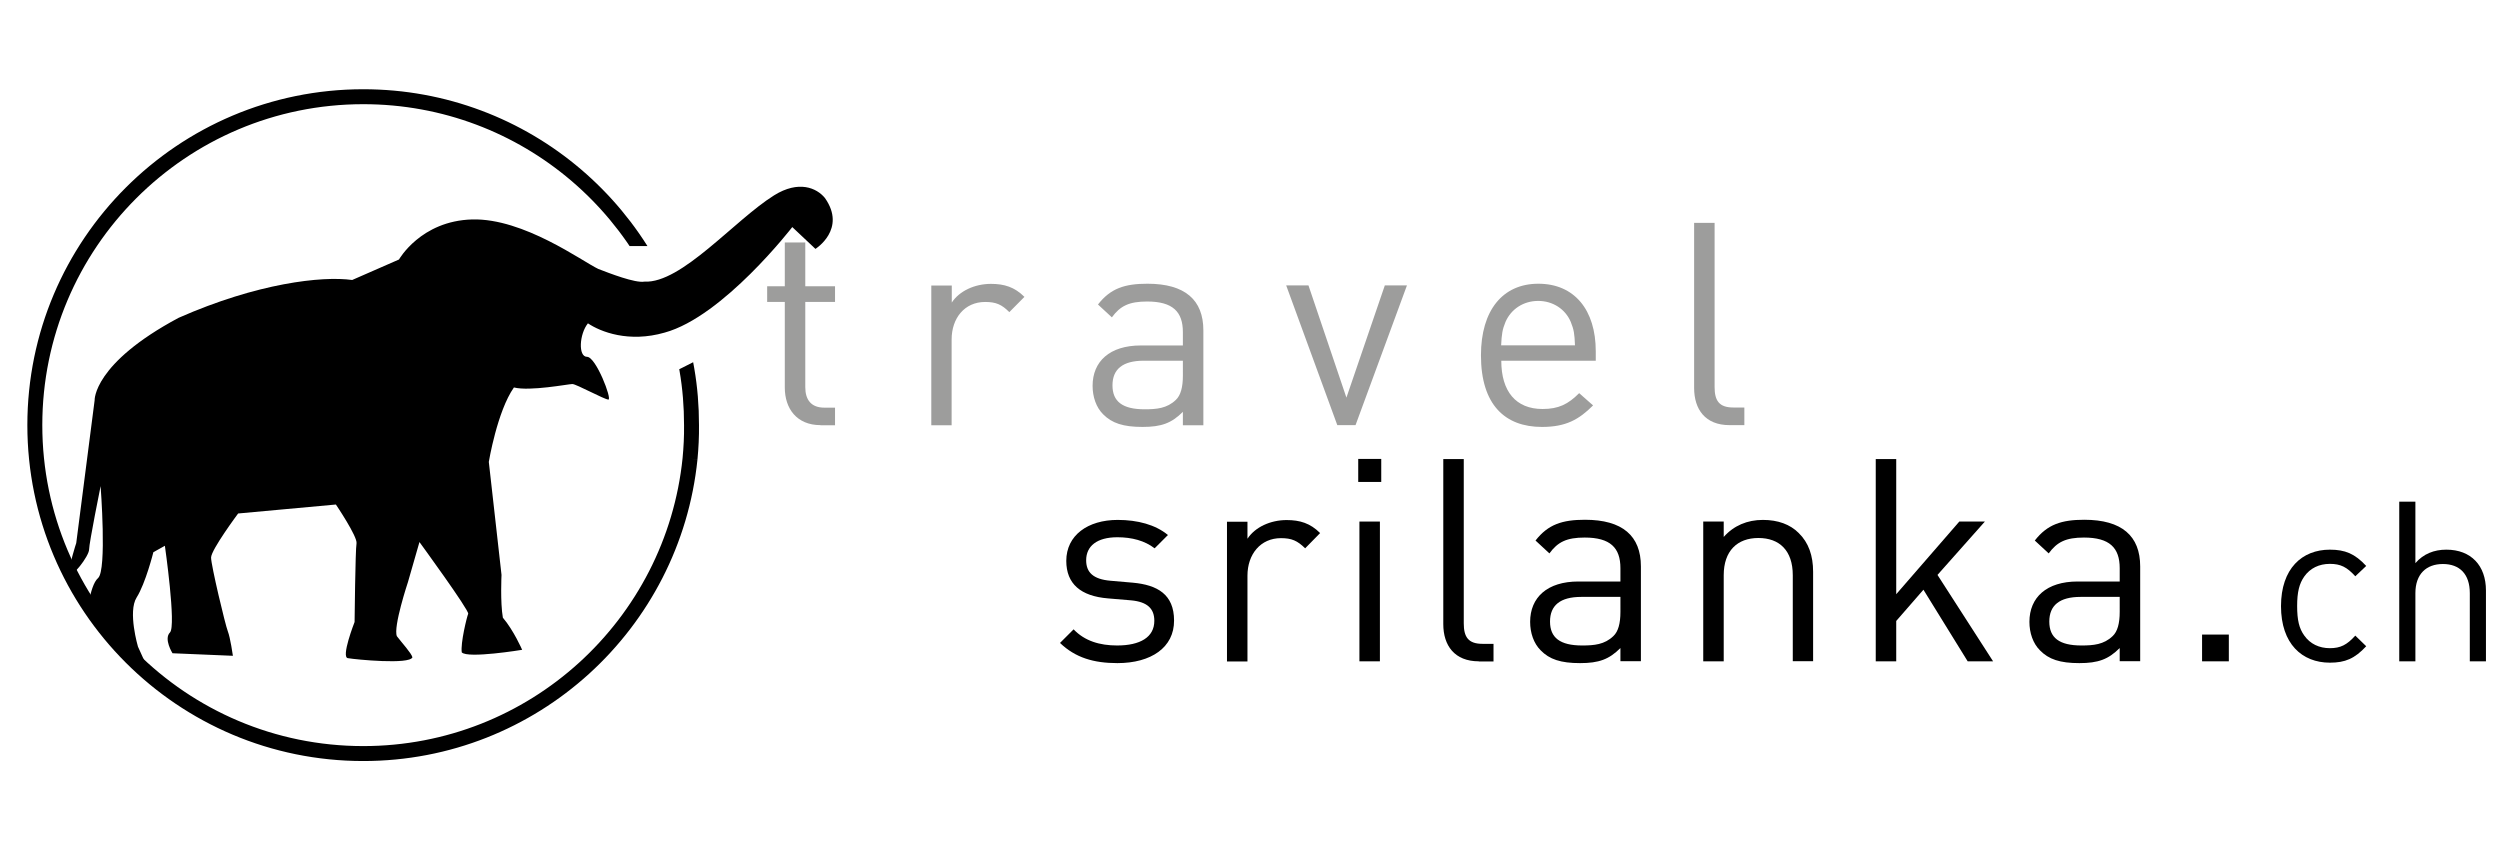
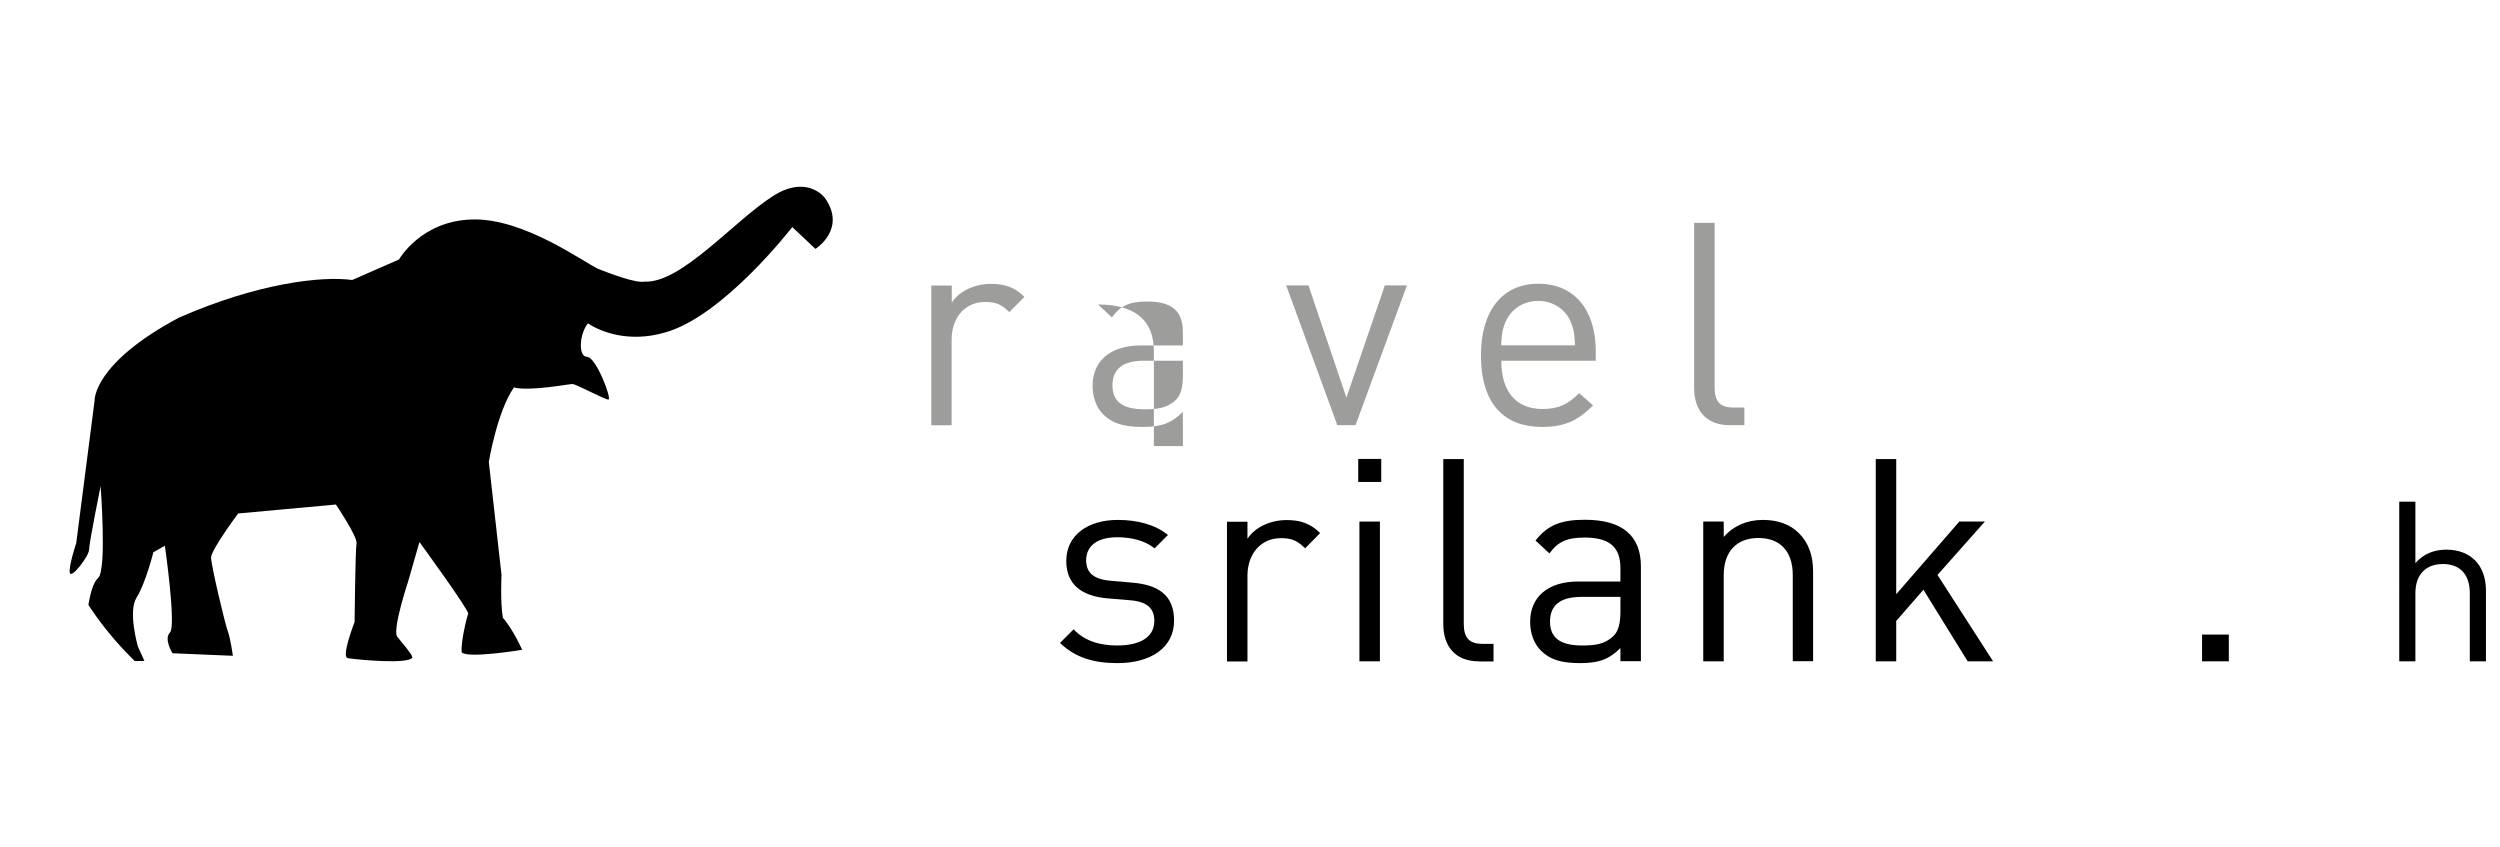
<svg xmlns="http://www.w3.org/2000/svg" xmlns:xlink="http://www.w3.org/1999/xlink" version="1.1" id="Ebene_1" x="0px" y="0px" viewBox="0 0 167.24 56.69" style="enable-background:new 0 0 167.24 56.69;" xml:space="preserve">
  <style type="text/css">
	.st0{clip-path:url(#SVGID_2_);fill:none;stroke:#000000;}
	.st1{clip-path:url(#SVGID_4_);}
	.st2{clip-path:url(#SVGID_6_);fill:#9D9D9C;}
</style>
  <g>
    <defs>
-       <path id="SVGID_1_" d="M0.92,28.44c0,12.92,10.47,23.38,23.39,23.38c12.11,0,22.07-9.2,23.26-20.99c0.08-0.79,0.12-1.58,0.12-2.39    c0-1.35-0.11-2.67-0.33-3.96c-0.08-0.5,0.69-0.29,0.58-0.78c-0.06-0.24-1.15,0.31-2.24,0.87c-1.09,0.55-2.18,1.1-2.25,0.87    c-0.49-1.61-1.6-7.54-2.41-8.98h3.28c0.67-0.66-0.21-0.5-0.16-0.54C39.98,9.54,32.5,5.05,24.3,5.05    C11.39,5.05,0.92,15.52,0.92,28.44" />
-     </defs>
+       </defs>
    <clipPath id="SVGID_2_">
      <use xlink:href="#SVGID_1_" style="overflow:visible;" />
    </clipPath>
-     <path class="st0" d="M46.16,30.69C45.03,41.76,35.68,50.41,24.3,50.41c-12.13,0-21.97-9.84-21.97-21.97   c0-12.13,9.84-21.97,21.97-21.97c10.87,0,19.89,7.89,21.65,18.25c0.21,1.21,0.31,2.45,0.31,3.72   C46.27,29.2,46.23,29.95,46.16,30.69" />
  </g>
  <g>
    <defs>
      <path id="SVGID_3_" d="M2.33,28.44c0,12.13,9.84,21.97,21.97,21.97c11.37,0,20.73-8.65,21.85-19.72c0.08-0.74,0.11-1.49,0.11-2.25    c0-1.27-0.11-2.51-0.31-3.72c-0.2-1.16,14.76-5.49,14.39-6.58c-1.12-3.29,1.55-6.37-0.88-8.75c-0.29-0.29-5.64,0.29-10.95,0.86    c-5.2,0.56-10.36,1.13-10.68,0.88c-3.73-2.92-8.43-4.67-13.54-4.67C12.17,6.47,2.33,16.31,2.33,28.44" />
    </defs>
    <clipPath id="SVGID_4_">
      <use xlink:href="#SVGID_3_" style="overflow:visible;" />
    </clipPath>
    <path class="st1" d="M53,15.19l1.55,1.46c0,0,2.11-1.32,0.63-3.41c-0.55-0.67-1.75-1.2-3.4-0.17c-2.65,1.66-6.19,5.9-8.67,5.77   c-0.62,0.11-2.34-0.56-3.09-0.85c-1.06-0.5-4.99-3.4-8.43-3.31c-3.44,0.09-4.9,2.68-4.9,2.68l-3.13,1.37   c-2.02-0.28-6.35,0.21-11.61,2.53c-5.73,3.06-5.62,5.52-5.62,5.52L5.1,36.33c0,0-0.52,1.56-0.43,1.99   c0.09,0.43,1.29-1.12,1.29-1.56c0-0.43,0.77-4.24,0.77-4.24s0.43,5.63-0.17,6.15c-0.6,0.52-0.77,2.77-0.77,2.77l0.09,2.86   l3.78-0.09l-0.43-0.95c0,0-0.69-2.34-0.09-3.29c0.6-0.95,1.12-3.03,1.12-3.03l0.77-0.43c0,0,0.77,5.37,0.34,5.8   c-0.43,0.43,0.17,1.39,0.17,1.39l4.04,0.17c0,0-0.17-1.21-0.34-1.64c-0.17-0.43-1.12-4.42-1.12-4.93c0-0.52,1.81-2.95,1.81-2.95   l6.54-0.6c0,0,1.46,2.16,1.38,2.6c-0.08,0.43-0.13,5.26-0.13,5.26s-0.95,2.42-0.43,2.42c0.51,0.09,4.12,0.44,4.3-0.06   c-0.07-0.28-0.69-0.95-1.04-1.41c-0.26-0.61,0.74-3.62,0.74-3.62l0.77-2.68c0,0,3.35,4.59,3.26,4.8c-0.09,0.21-0.52,1.96-0.43,2.58   c0.39,0.43,4.04-0.17,4.04-0.17s-0.56-1.29-1.29-2.15c-0.18-1.04-0.09-2.86-0.09-2.86l-0.85-7.56c0,0,0.56-3.39,1.68-4.98   c1.08,0.27,3.65-0.23,3.91-0.23c0.26,0,2.15,1.04,2.41,1.04c0.26,0-0.83-2.86-1.43-2.86c-0.6,0-0.52-1.52,0.06-2.24   c0.85,0.57,2.73,1.31,5.13,0.62C48.38,21.18,53,15.19,53,15.19" />
  </g>
  <g>
    <defs>
      <rect id="SVGID_5_" x="-380.78" y="-285.23" width="841.89" height="595.27" />
    </defs>
    <clipPath id="SVGID_6_">
      <use xlink:href="#SVGID_5_" style="overflow:visible;" />
    </clipPath>
-     <path class="st2" d="M54.89,28.44c-1.6,0-2.39-1.12-2.39-2.51V20.2h-1.18v-1.05h1.18v-2.93h1.37v2.93h1.99v1.05h-1.99v5.7   c0,0.85,0.4,1.37,1.27,1.37h0.72v1.18H54.89z" />
    <path class="st2" d="M67.52,20.88c-0.51-0.51-0.89-0.68-1.62-0.68c-1.37,0-2.24,1.08-2.24,2.51v5.74H62.3v-9.35h1.37v1.14   c0.51-0.78,1.54-1.25,2.62-1.25c0.89,0,1.58,0.21,2.24,0.87L67.52,20.88z" />
-     <path class="st2" d="M79.13,28.44v-0.89c-0.76,0.76-1.44,1.01-2.7,1.01c-1.29,0-2.05-0.25-2.64-0.85c-0.46-0.46-0.7-1.16-0.7-1.9   c0-1.63,1.14-2.7,3.23-2.7h2.81v-0.89c0-1.37-0.68-2.05-2.39-2.05c-1.2,0-1.8,0.29-2.36,1.06l-0.93-0.86   c0.84-1.08,1.79-1.39,3.31-1.39c2.51,0,3.74,1.08,3.74,3.12v6.35H79.13z M79.13,24.13h-2.62c-1.41,0-2.09,0.57-2.09,1.65   s0.67,1.6,2.15,1.6c0.8,0,1.5-0.06,2.09-0.63c0.32-0.3,0.47-0.84,0.47-1.62V24.13z" />
+     <path class="st2" d="M79.13,28.44v-0.89c-0.76,0.76-1.44,1.01-2.7,1.01c-1.29,0-2.05-0.25-2.64-0.85c-0.46-0.46-0.7-1.16-0.7-1.9   c0-1.63,1.14-2.7,3.23-2.7h2.81v-0.89c0-1.37-0.68-2.05-2.39-2.05c-1.2,0-1.8,0.29-2.36,1.06l-0.93-0.86   c2.51,0,3.74,1.08,3.74,3.12v6.35H79.13z M79.13,24.13h-2.62c-1.41,0-2.09,0.57-2.09,1.65   s0.67,1.6,2.15,1.6c0.8,0,1.5-0.06,2.09-0.63c0.32-0.3,0.47-0.84,0.47-1.62V24.13z" />
    <polygon class="st2" points="90.68,28.44 89.46,28.44 86.04,19.09 87.53,19.09 90.07,26.6 92.64,19.09 94.12,19.09  " />
    <path class="st2" d="M100.43,24.13c0,2.05,0.97,3.23,2.76,3.23c1.08,0,1.71-0.32,2.45-1.06l0.93,0.82   c-0.95,0.95-1.82,1.44-3.42,1.44c-2.47,0-4.08-1.48-4.08-4.79c0-3.02,1.46-4.79,3.84-4.79c2.41,0,3.84,1.75,3.84,4.52v0.63H100.43z    M105.08,21.54c-0.36-0.86-1.2-1.41-2.18-1.41c-0.99,0-1.82,0.55-2.19,1.41c-0.21,0.51-0.25,0.8-0.29,1.56h4.94   C105.33,22.34,105.29,22.06,105.08,21.54" />
    <path class="st2" d="M115.7,28.44c-1.63,0-2.37-1.06-2.37-2.49V14.91h1.37v10.98c0,0.91,0.3,1.37,1.25,1.37h0.74v1.18H115.7z" />
  </g>
  <g>
    <path d="M74.75,44.36c-1.58,0-2.81-0.36-3.84-1.35l0.91-0.91c0.74,0.78,1.75,1.08,2.91,1.08c1.54,0,2.49-0.55,2.49-1.65   c0-0.82-0.47-1.27-1.56-1.37l-1.54-0.13c-1.82-0.15-2.79-0.97-2.79-2.51c0-1.71,1.44-2.74,3.44-2.74c1.33,0,2.53,0.32,3.36,1.01   l-0.89,0.89c-0.66-0.51-1.52-0.74-2.49-0.74c-1.37,0-2.09,0.59-2.09,1.54c0,0.8,0.46,1.27,1.63,1.37l1.5,0.13   c1.63,0.15,2.75,0.78,2.75,2.53C78.55,43.31,77.01,44.36,74.75,44.36z" />
    <path d="M87.31,36.68C86.79,36.17,86.41,36,85.69,36c-1.37,0-2.24,1.08-2.24,2.51v5.74h-1.37v-9.35h1.37v1.14   c0.51-0.78,1.54-1.25,2.62-1.25c0.89,0,1.58,0.21,2.24,0.87L87.31,36.68z" />
    <path d="M90.86,32.24V30.7h1.54v1.54H90.86z M90.94,44.24v-9.35h1.37v9.35H90.94z" />
    <path d="M98.93,44.24c-1.63,0-2.38-1.06-2.38-2.49V30.71h1.37V41.7c0,0.91,0.3,1.37,1.25,1.37h0.74v1.18H98.93z" />
    <path d="M108.4,44.24v-0.89c-0.76,0.76-1.44,1.01-2.7,1.01c-1.29,0-2.05-0.25-2.64-0.86c-0.46-0.46-0.7-1.16-0.7-1.9   c0-1.63,1.14-2.7,3.23-2.7h2.81v-0.89c0-1.37-0.68-2.05-2.39-2.05c-1.2,0-1.8,0.29-2.36,1.06l-0.93-0.86   c0.84-1.08,1.79-1.39,3.31-1.39c2.51,0,3.74,1.08,3.74,3.12v6.34H108.4z M108.4,39.93h-2.62c-1.41,0-2.09,0.57-2.09,1.65   c0,1.08,0.67,1.6,2.15,1.6c0.8,0,1.5-0.06,2.09-0.63c0.32-0.3,0.47-0.84,0.47-1.62V39.93z" />
    <path d="M119.93,44.24v-5.76c0-1.65-0.89-2.49-2.3-2.49c-1.41,0-2.32,0.86-2.32,2.49v5.76h-1.37v-9.35h1.37v1.03   c0.67-0.76,1.58-1.14,2.62-1.14c1.01,0,1.82,0.3,2.39,0.87c0.67,0.65,0.97,1.52,0.97,2.6v5.98H119.93z" />
    <path d="M131.63,44.24l-2.96-4.79l-1.82,2.09v2.7h-1.37V30.71h1.37v9.04l4.22-4.86h1.71l-3.17,3.57l3.72,5.78H131.63z" />
-     <path d="M141.8,44.24v-0.89c-0.76,0.76-1.44,1.01-2.7,1.01c-1.29,0-2.05-0.25-2.64-0.86c-0.46-0.46-0.7-1.16-0.7-1.9   c0-1.63,1.14-2.7,3.23-2.7h2.81v-0.89c0-1.37-0.68-2.05-2.39-2.05c-1.2,0-1.8,0.29-2.36,1.06l-0.93-0.86   c0.84-1.08,1.79-1.39,3.31-1.39c2.51,0,3.74,1.08,3.74,3.12v6.34H141.8z M141.8,39.93h-2.62c-1.41,0-2.09,0.57-2.09,1.65   c0,1.08,0.66,1.6,2.15,1.6c0.8,0,1.5-0.06,2.09-0.63c0.32-0.3,0.47-0.84,0.47-1.62V39.93z" />
    <path d="M147.31,44.24v-1.79h1.79v1.79H147.31z" />
  </g>
  <g>
-     <path d="M155.86,44.33c-1.86,0-3.27-1.26-3.27-3.78c0-2.52,1.41-3.78,3.27-3.78c1.02,0,1.67,0.27,2.43,1.09l-0.73,0.69   c-0.56-0.62-0.99-0.83-1.7-0.83c-0.72,0-1.32,0.29-1.71,0.84c-0.34,0.48-0.48,1.05-0.48,1.98c0,0.93,0.13,1.5,0.48,1.98   c0.39,0.55,0.99,0.84,1.71,0.84c0.71,0,1.14-0.22,1.7-0.84l0.73,0.71C157.52,44.06,156.88,44.33,155.86,44.33z" />
    <path d="M165.22,44.24v-4.56c0-1.29-0.69-1.95-1.8-1.95c-1.11,0-1.84,0.67-1.84,1.95v4.56h-1.08V33.56h1.08v4.11   c0.54-0.62,1.25-0.9,2.07-0.9c1.66,0,2.65,1.07,2.65,2.73v4.74H165.22z" />
  </g>
</svg>